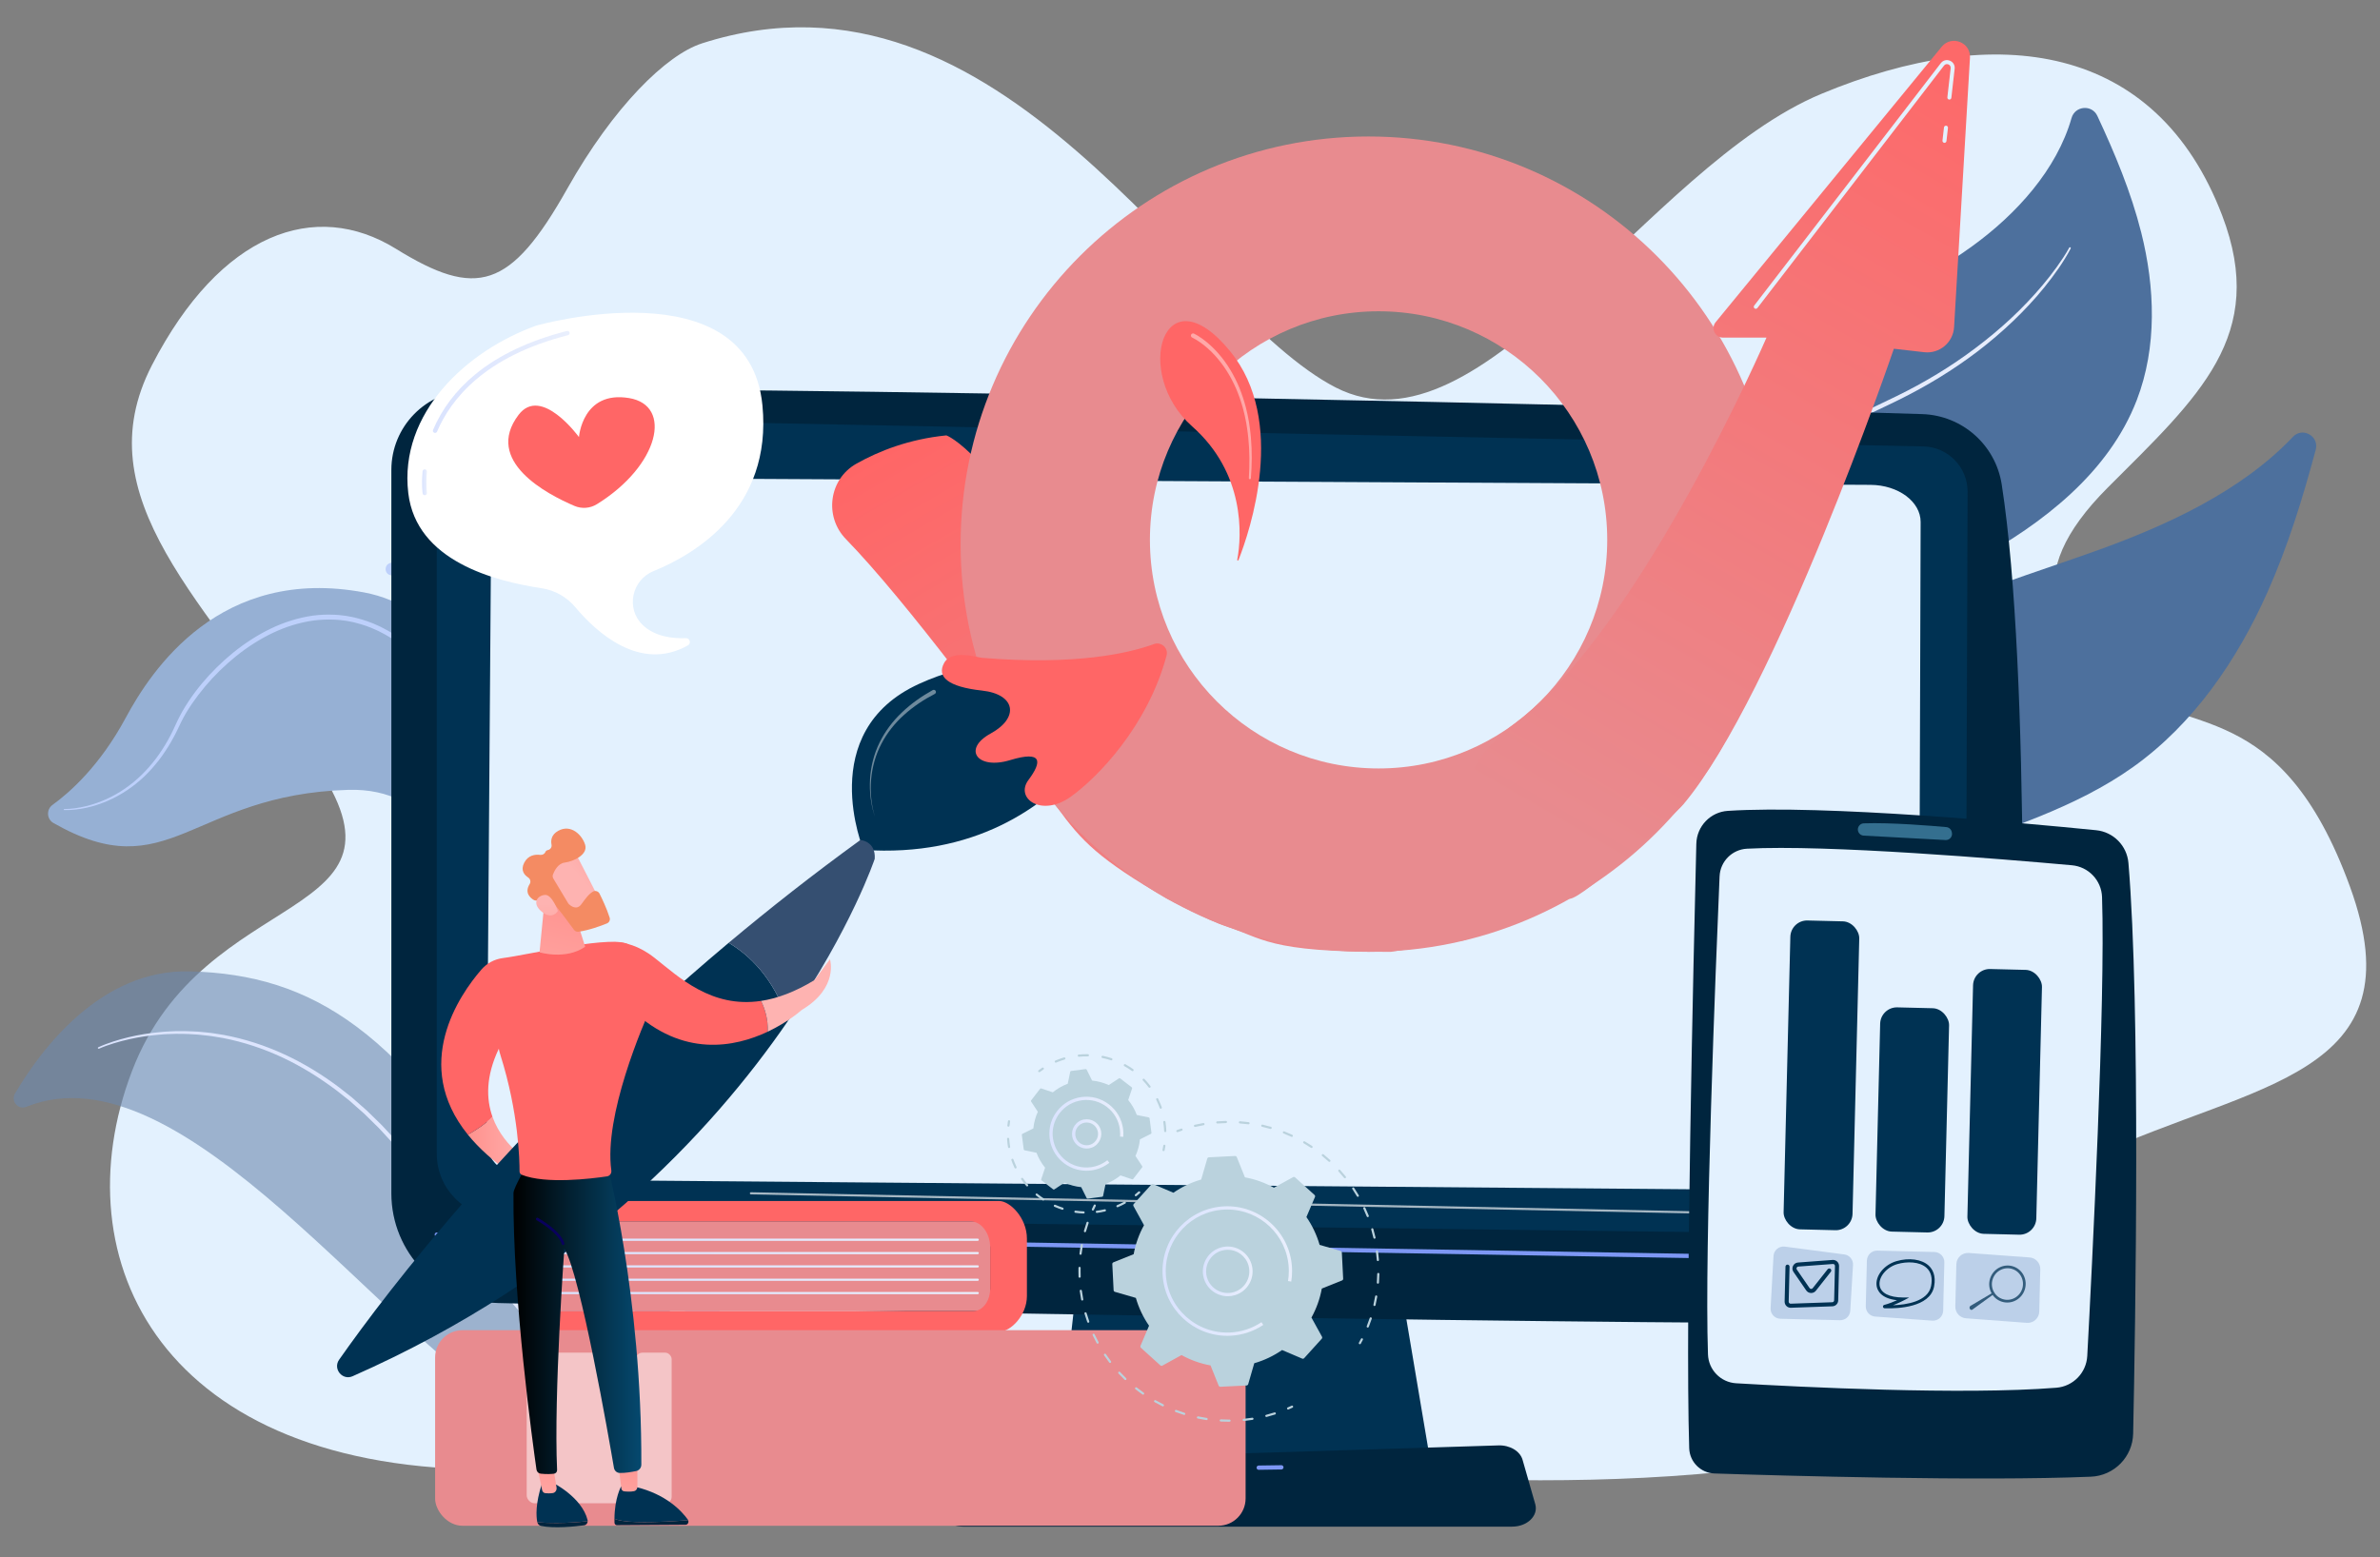
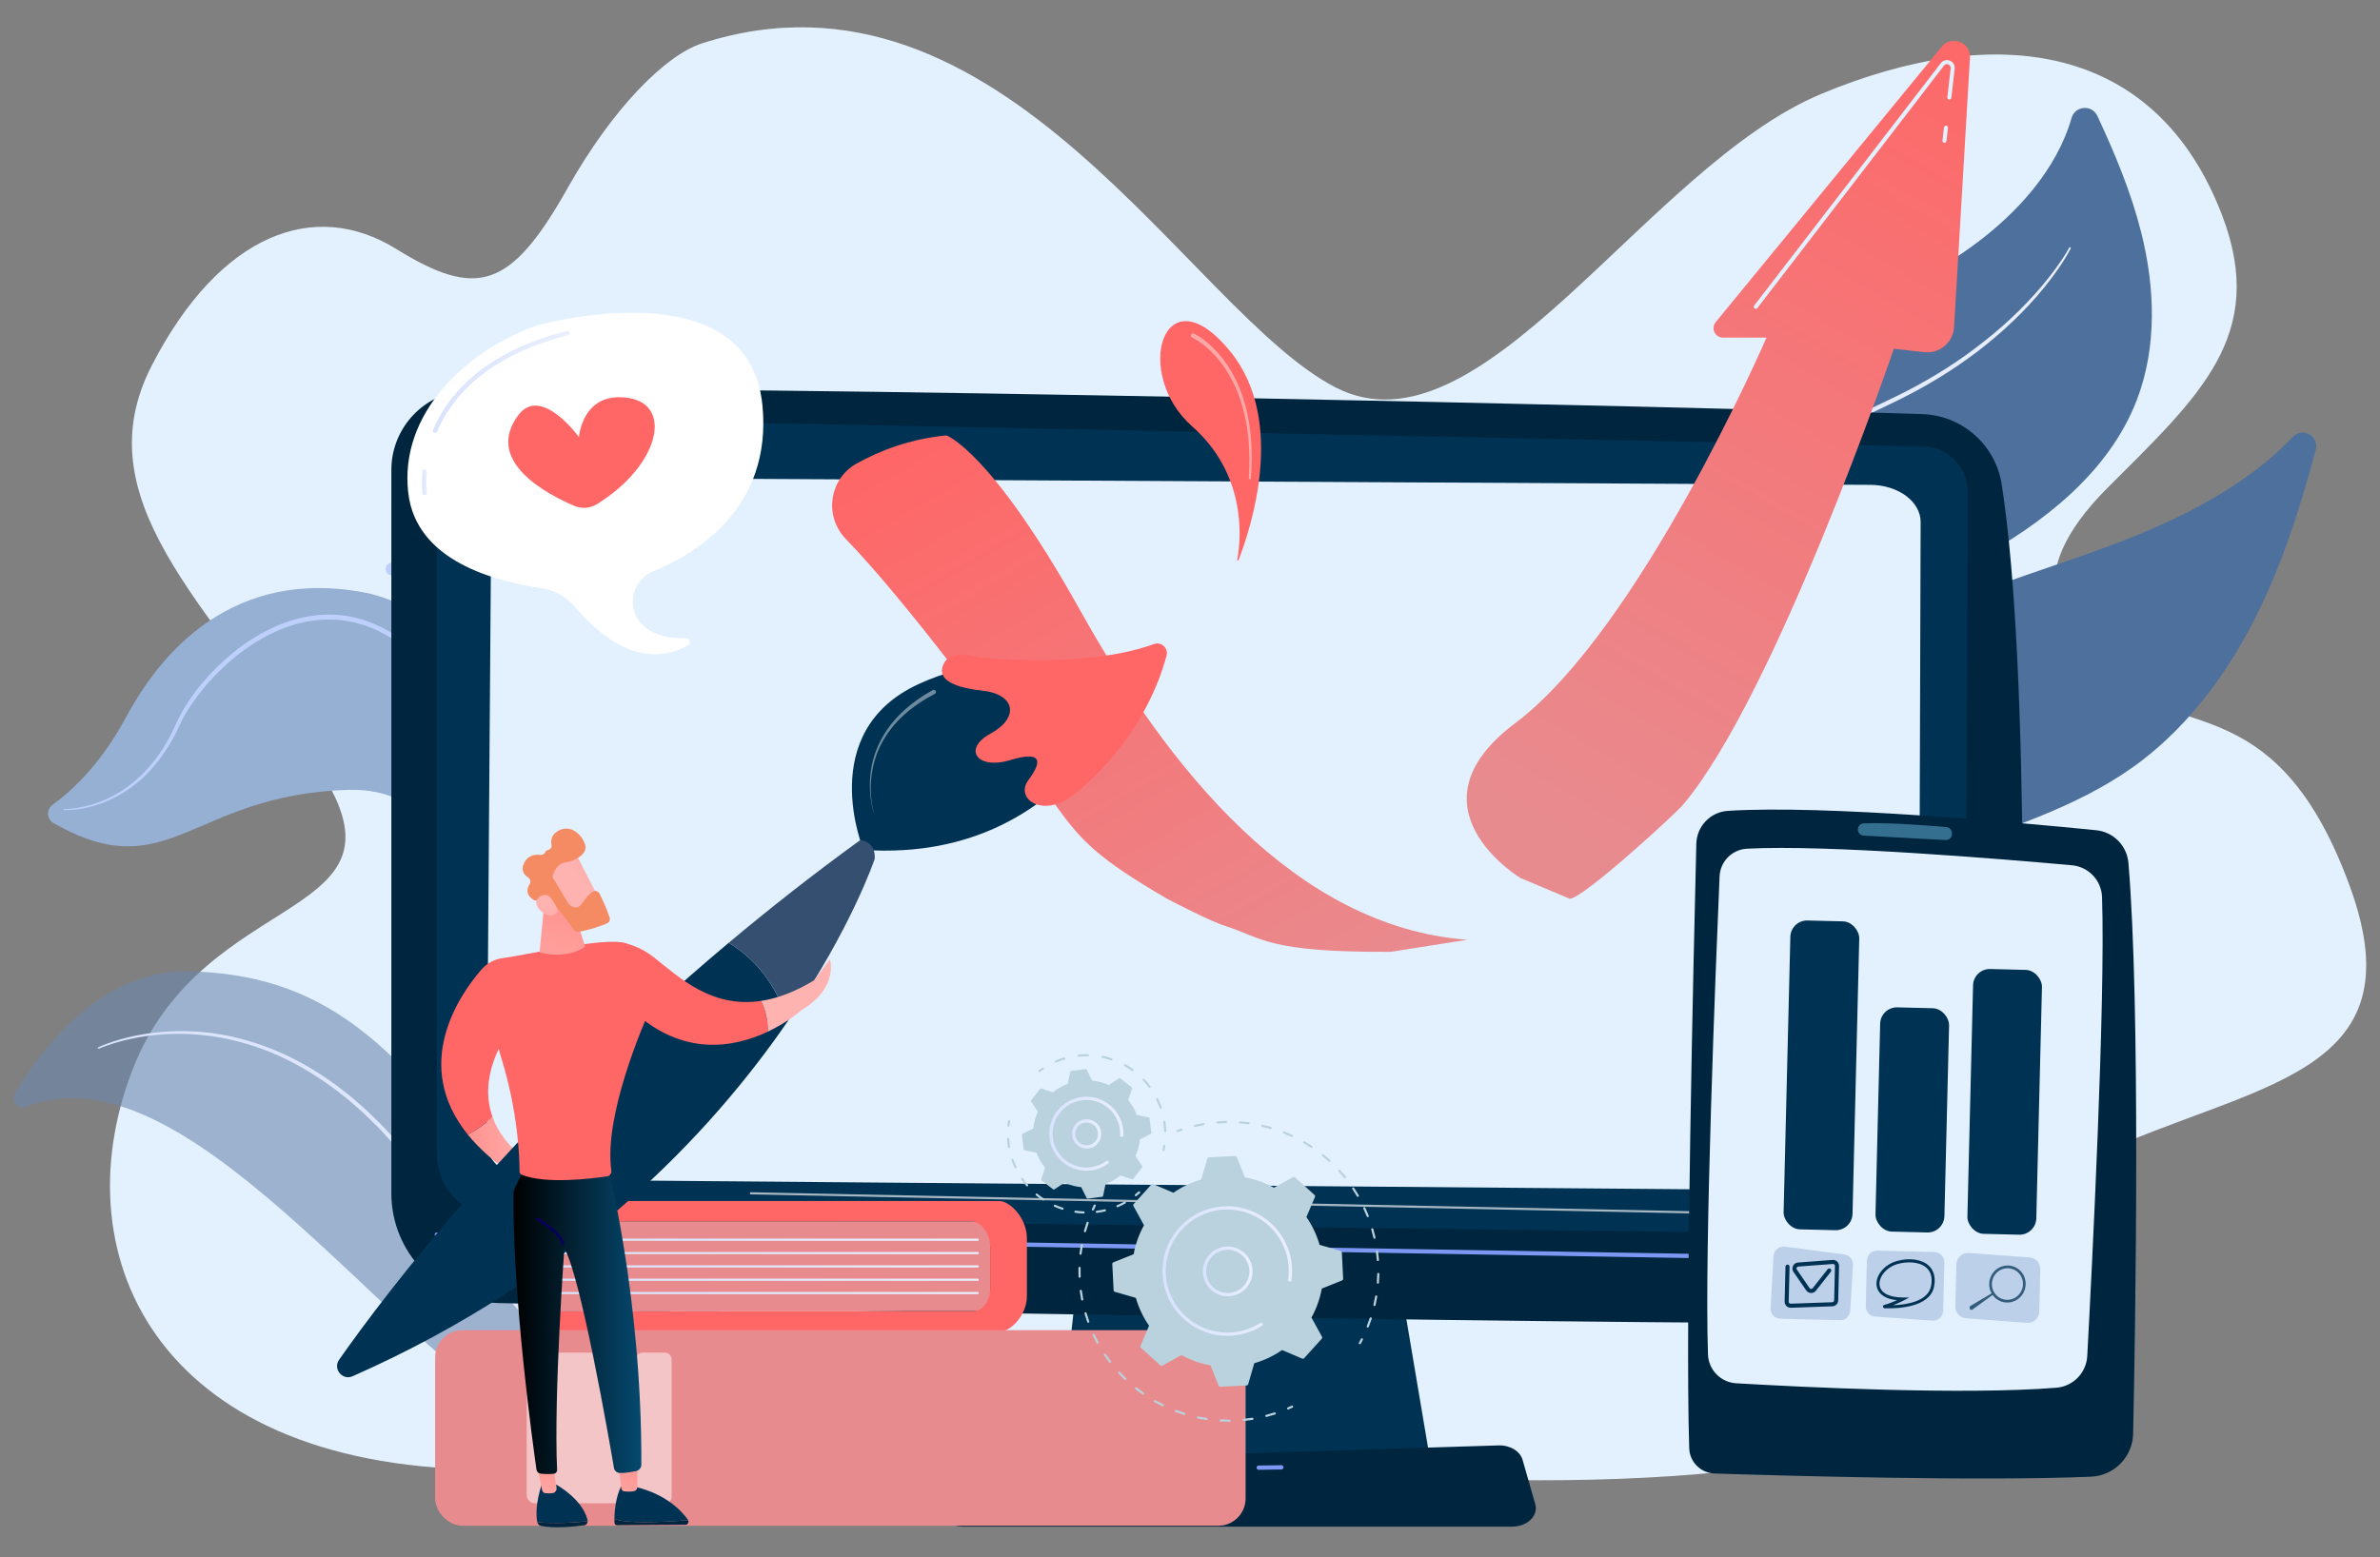
<svg xmlns="http://www.w3.org/2000/svg" xmlns:xlink="http://www.w3.org/1999/xlink" id="Illustration" viewBox="0 0 1864 1220">
  <rect x="0" y="0" width="1864" height="1220" fill="#808080" stroke="none" />
  <defs>
    <style>.cls-1{fill:url(#linear-gradient);}.cls-2{fill:#003253;}.cls-3{fill:#00253e;}.cls-4{fill:#e88b8f;}.cls-5{fill:#e3f1fe;}.cls-6{fill:#f48b63;}.cls-7,.cls-8,.cls-9,.cls-10{fill:#fff;}.cls-11{fill:#f66;}.cls-12{fill:#7d97f4;}.cls-13,.cls-14{fill:#96b0d4;}.cls-15{fill:#bad2dd;}.cls-16{fill:#bdd0fb;}.cls-17{fill:#354f71;}.cls-18{fill:#346f8f;}.cls-19{fill:#4d709d;}.cls-14,.cls-20{isolation:isolate;}.cls-14,.cls-8{opacity:.5;}.cls-20{fill:#6d89ad;opacity:.6;}.cls-21{fill:url(#linear-gradient-8);}.cls-22{fill:url(#linear-gradient-9);}.cls-23{fill:url(#linear-gradient-3);}.cls-24{fill:url(#linear-gradient-4);}.cls-25{fill:url(#linear-gradient-2);}.cls-26{fill:url(#linear-gradient-6);}.cls-27{fill:url(#linear-gradient-7);}.cls-28{fill:url(#linear-gradient-5);}.cls-29{opacity:.73;}.cls-30{fill:url(#linear-gradient-14);}.cls-31{fill:url(#linear-gradient-18);}.cls-32{fill:url(#linear-gradient-22);}.cls-33{fill:url(#linear-gradient-20);}.cls-34{fill:url(#linear-gradient-21);}.cls-35{fill:url(#linear-gradient-23);}.cls-36{fill:url(#linear-gradient-15);}.cls-37{fill:url(#linear-gradient-19);}.cls-38{fill:url(#linear-gradient-16);}.cls-39{fill:url(#linear-gradient-17);}.cls-40{fill:url(#linear-gradient-13);}.cls-41{fill:url(#linear-gradient-12);}.cls-42{fill:url(#linear-gradient-10);}.cls-43{fill:url(#linear-gradient-11);}.cls-44{fill:url(#linear-gradient-24);}.cls-45{fill:url(#linear-gradient-25);}.cls-9{opacity:.43;}.cls-10{opacity:.65;}</style>
    <linearGradient id="linear-gradient" x1="76.63" y1="991.22" x2="738.05" y2="991.22" gradientUnits="userSpaceOnUse">
      <stop offset="0" stop-color="#dae3fe" />
      <stop offset="1" stop-color="#e9effd" />
    </linearGradient>
    <linearGradient id="linear-gradient-2" x1="1156.87" y1="1174.25" x2="1152.66" y2="1185.23" gradientUnits="userSpaceOnUse">
      <stop offset="0" stop-color="#a737d5" />
      <stop offset="1" stop-color="#ef497a" />
    </linearGradient>
    <linearGradient id="linear-gradient-3" x1="1212.82" y1="-129.99" x2="1514.37" y2="-129.99" gradientTransform="translate(63.29 208.61) rotate(13.16)" xlink:href="#linear-gradient" />
    <linearGradient id="linear-gradient-4" x1="339.01" y1="299.21" x2="446.13" y2="299.21" xlink:href="#linear-gradient" />
    <linearGradient id="linear-gradient-5" x1="330.56" y1="377.84" x2="334.4" y2="377.84" xlink:href="#linear-gradient" />
    <linearGradient id="linear-gradient-6" x1="435.23" y1="971.24" x2="766.6" y2="971.24" xlink:href="#linear-gradient" />
    <linearGradient id="linear-gradient-7" x1="435.23" y1="981.69" x2="766.6" y2="981.69" xlink:href="#linear-gradient" />
    <linearGradient id="linear-gradient-8" x1="435.23" y1="992.13" x2="766.6" y2="992.13" xlink:href="#linear-gradient" />
    <linearGradient id="linear-gradient-9" x1="435.23" y1="1002.58" x2="766.6" y2="1002.58" xlink:href="#linear-gradient" />
    <linearGradient id="linear-gradient-10" x1="435.23" y1="1013.02" x2="766.6" y2="1013.02" xlink:href="#linear-gradient" />
    <linearGradient id="linear-gradient-11" x1="942.07" y1="996.04" x2="981.04" y2="996.04" xlink:href="#linear-gradient" />
    <linearGradient id="linear-gradient-12" x1="910.46" y1="995.77" x2="1011.95" y2="995.77" xlink:href="#linear-gradient" />
    <linearGradient id="linear-gradient-13" x1="839.58" y1="888.32" x2="862.53" y2="888.32" xlink:href="#linear-gradient" />
    <linearGradient id="linear-gradient-14" x1="821.86" y1="888.19" x2="879.85" y2="888.19" xlink:href="#linear-gradient" />
    <linearGradient id="linear-gradient-15" x1="1034.08" y1="802.66" x2="752.98" y2="315.78" gradientUnits="userSpaceOnUse">
      <stop offset="0" stop-color="#e88b8f" />
      <stop offset="1" stop-color="#f66" />
    </linearGradient>
    <linearGradient id="linear-gradient-16" x1="1214.13" y1="647.91" x2="1583.86" y2="7.52" gradientUnits="userSpaceOnUse">
      <stop offset="0" stop-color="#e88b8f" />
      <stop offset="1" stop-color="#f66" />
    </linearGradient>
    <linearGradient id="linear-gradient-17" x1="1134.2" y1="902.42" x2="1187.67" y2="902.42" gradientTransform="translate(-767.77)" gradientUnits="userSpaceOnUse">
      <stop offset="0" stop-color="#ff928e" />
      <stop offset="1" stop-color="#feb3b1" />
    </linearGradient>
    <linearGradient id="linear-gradient-18" x1="1199.11" y1="1131.83" x2="1191.45" y2="1198.66" xlink:href="#linear-gradient-17" />
    <linearGradient id="linear-gradient-19" x1="1261.49" y1="1138.98" x2="1253.83" y2="1205.81" xlink:href="#linear-gradient-17" />
    <linearGradient id="linear-gradient-20" x1="402.15" y1="1032.3" x2="502.3" y2="1032.3" gradientUnits="userSpaceOnUse">
      <stop offset="0" stop-color="#000" />
      <stop offset="1" stop-color="#05496f" />
    </linearGradient>
    <linearGradient id="linear-gradient-21" x1="1216.03" y1="699.45" x2="1186.79" y2="825.8" xlink:href="#linear-gradient-17" />
    <linearGradient id="linear-gradient-22" x1="504.02" y1="645.84" x2="454.69" y2="688.36" gradientTransform="matrix(1,0,0,1,0,0)" xlink:href="#linear-gradient-17" />
    <linearGradient id="linear-gradient-23" x1="-1511.07" y1="1377.65" x2="-1469.46" y2="1334.96" gradientTransform="translate(463.53 -1276.89) rotate(-46.73)" xlink:href="#linear-gradient-17" />
    <linearGradient id="linear-gradient-24" x1="1193.68" y1="973.57" x2="1173.14" y2="1010.12" gradientTransform="translate(-767.77)" gradientUnits="userSpaceOnUse">
      <stop offset="0" stop-color="#09005d" />
      <stop offset="1" stop-color="#1a0f91" />
    </linearGradient>
    <linearGradient id="linear-gradient-25" x1="864.4" y1="666.75" x2="718.96" y2="735.64" gradientTransform="matrix(1,0,0,1,0,0)" xlink:href="#linear-gradient-17" />
  </defs>
  <path class="cls-5" d="m549.67,34.02c-27.67,8.89-69.05,49.28-105.34,113.71-44.63,79.25-71.15,86.2-134.3,47.15-63.14-39.05-137.32-12.81-191,91.15-53.68,103.97,40.36,184.8,127.52,311.46,87.16,126.66-86.87,93.9-143.25,241.83-56.38,147.93,23.13,313.89,284.74,311.91,261.97-1.98,657.98,1.81,657.98,1.81,0,0,367.25,34.97,500.99-55.39,133.74-90.36-30.76-134.3,93.62-192.08,124.38-57.77,254.21-61.68,199.82-211.01-54.39-149.34-131.36-118.41-181.03-158.34-49.67-39.93-79.55-83.28-8.53-154.34,71.03-71.07,125.4-118.95,89.49-213.1-51.52-135.08-176.53-152.51-313.88-95.26-137.35,57.26-265.79,288.66-380.31,230.08-114.52-58.57-260.91-345.26-496.54-269.59Z" />
  <path class="cls-16" d="m774.01,1168.54c3.54-3.3,2.01-9.31-2.67-10.4-52.62-12.33-270.29-75.47-223.31-267.98,53.34-218.6,81.99-278.15-6.59-373.81-80.65-87.09-165.2-94.18-235.84-75.24-4.93,1.32-4.7,8.55.31,9.5,43.13,8.18,140.4,34.89,163.13,111.8,29.42,99.59-18.98,323.34,56.68,447.99,74.74,123.15,156.85,136.07,242.75,159.51,1.96.53,4.05.02,5.54-1.38h0Z" />
  <path class="cls-13" d="m41.82,644.74c-5.25-3-5.64-10.59-.72-14.14,13.52-9.76,37.14-30.64,57.32-68.18,20.24-37.65,74.05-119.37,186.76-98.29,112.72,21.08,150.17,219.42,172.96,414.72,22.79,195.3,243.14,266.02,243.14,266.02l59.13,22.88s-209.93-34-290.25-180.22c-80.32-146.23-68.75-372.53-197.39-368.73-123.48,3.64-140.34,77.68-230.94,25.95Z" />
  <path class="cls-20" d="m20.56,867.12c-6.37,2.58-12.31-4.49-8.78-10.48,20.21-34.31,67.04-97.52,137.02-95.65,95.9,2.56,166.45,46.15,258.36,201.71,89.33,151.2,293.63,203.7,348.85,205.06,2.56.06,4.7,1.97,5.1,4.56h0c.51,3.37-2.13,6.38-5.47,6.22-38.79-1.92-242.59-14.43-345.47-69-108.02-57.3-266.66-292.18-389.6-242.41Z" />
  <path class="cls-1" d="m77,820.45c3.83-1.77,7.73-3.19,11.7-4.49,3.96-1.32,7.99-2.39,12.03-3.39,8.11-1.93,16.36-3.24,24.67-3.99l3.11-.29c1.04-.1,2.08-.12,3.12-.18,2.08-.09,4.17-.23,6.25-.28,4.17,0,8.35-.1,12.51.18l3.13.14,1.56.07,1.56.15,6.23.61c2.08.16,4.14.56,6.2.85,2.06.33,4.13.59,6.18.98,16.42,3.07,32.42,8.27,47.57,15.28,15.16,7.01,29.47,15.78,42.79,25.82l9.84,7.73,9.4,8.26,2.35,2.06,2.24,2.18,4.47,4.37,4.47,4.37c.76.71,1.46,1.48,2.17,2.25l2.12,2.3,8.47,9.19,8.01,9.59,4,4.8,3.77,4.97,7.54,9.96c.64.82,1.22,1.68,1.81,2.54l1.77,2.57,3.54,5.14c2.34,3.43,4.76,6.85,7.03,10.3l6.9,10.33c1.15,1.72,2.29,3.45,3.46,5.16l3.56,5.08,7.12,10.17,7.35,10,3.68,5c1.22,1.67,2.52,3.28,3.78,4.92l7.62,9.8c2.58,3.23,5.24,6.4,7.86,9.6l3.94,4.79,4.08,4.67,4.08,4.67c1.37,1.55,2.69,3.14,4.12,4.64l8.45,9.08c11.44,11.93,23.44,23.33,36.12,33.93l9.64,7.79,9.93,7.42c3.35,2.41,6.78,4.71,10.17,7.07,1.68,1.2,3.44,2.29,5.18,3.39l5.23,3.31c14.05,8.69,28.75,16.32,43.92,22.88,15.17,6.56,30.8,12.06,46.68,16.72,15.88,4.66,32,8.53,48.21,11.96,16.21,3.43,32.53,6.36,48.89,9.1,16.35,2.75,32.74,5.32,49.13,7.89.21.03.35.23.32.44-.03.21-.23.35-.44.32-16.41-2.4-32.83-4.81-49.22-7.39-16.39-2.58-32.76-5.35-49.04-8.62-32.54-6.48-64.84-15.11-95.5-28.16-30.65-12.99-59.42-30.5-84.99-51.84-12.81-10.64-24.92-22.1-36.46-34.08l-8.52-9.12c-1.44-1.5-2.77-3.1-4.15-4.65l-4.11-4.69-4.11-4.69-3.97-4.81c-2.64-3.21-5.32-6.39-7.93-9.63l-7.68-9.83c-1.27-1.65-2.59-3.26-3.81-4.93l-3.71-5.01-7.41-10.03-7.18-10.19-3.59-5.1c-1.18-1.71-2.32-3.44-3.49-5.16l-6.95-10.35c-2.31-3.46-4.66-6.83-6.99-10.26l-3.5-5.11-1.75-2.56c-.58-.85-1.16-1.71-1.79-2.53l-7.46-9.9-3.73-4.94-3.96-4.76-7.92-9.52-8.38-9.12-2.09-2.28c-.69-.76-1.39-1.53-2.14-2.23l-4.42-4.34-4.42-4.34-2.21-2.16-2.32-2.05-9.28-8.18-9.71-7.66c-13.16-9.91-27.19-18.71-42.1-25.72-14.89-7.03-30.64-12.27-46.81-15.42-2.02-.4-4.06-.67-6.09-1.01-2.04-.3-4.06-.71-6.11-.88l-6.14-.66-1.54-.16-1.54-.09-3.09-.18c-4.11-.33-8.24-.28-12.36-.33-2.06.03-4.12.14-6.18.2-1.03.05-2.06.05-3.09.14l-3.08.25c-8.22.64-16.41,1.83-24.46,3.65-4.02.94-8.03,1.93-11.96,3.17-3.93,1.21-7.86,2.57-11.59,4.23h-.03c-.32.16-.7,0-.85-.31-.14-.32,0-.69.32-.84Z" />
  <path class="cls-19" d="m1676.94,181.97c-7.95-31.56-20.53-61.64-34.31-91.18-4.24-9.08-17.46-7.97-20.21,1.66-11.51,40.34-43.03,75.25-77.86,100.47-44.36,32.11-95.74,53.89-138.56,88.03-88.12,70.27-129.37,184.18-149.16,295.14-19.79,110.96-22.42,225.19-53.24,333.6-14.7,51.69,4.51-111.94-31.93-72.45-35.79,38.78-87.6,65.24-140.13,61.52-1.52-.11-43.7,215.71-43.6,217.23h0c.06.9,40.38-211.08,41.19-210.68,59.59,28.9,136.32-1.46,178.81-52.47,42.8-51.38,17.76,94.82,26.43,28.51,8.67-66.31,11.68-134.23,34.09-197.24,22.38-62.92,64.11-118.81,118.08-158.15,49.12-35.81,106.88-57.49,160.22-86.66,53.34-29.17,104.85-69.07,126.73-125.79,16.03-41.58,14.34-88.32,3.46-131.53Z" />
  <path class="cls-25" d="m1150.69,1184.48l-1.06-7.38h.49c3.51-.04,7.07-.25,10.57-.62l1.55-.17-1.26.93c-3.54,2.63-6.73,4.87-9.73,6.87l-.56.37Zm-.08-6.54l.73,5.09c2.47-1.65,5.06-3.48,7.89-5.55-2.86.26-5.75.42-8.62.46Z" />
  <path class="cls-19" d="m1795.82,342.23c-40.12,42.26-97.62,68.98-153.6,89.08-73.21,26.29-151.34,47.21-209.84,98.48-61.1,53.56-92.47,133.57-109.85,212.94-17.38,79.37-22.99,161.16-43.88,239.68-19.86,74.68-46-9.45-107.73,36.3,52.53-5.61,96.76-48.31,119.37-96.89,24.12-51.81,18.93,48.1,27.22-8.45,8.29-56.55,21.32-115.06,57.7-159.13,71.39-86.49,204.32-88.25,295.57-153.45,47.21-33.73,81.2-83.37,104.86-136.34,16.12-36.1,27.8-73.91,38.03-112.15,2.83-10.59-10.31-18.04-17.86-10.08Z" />
  <path class="cls-23" d="m1621.78,194.61c-1.39,2.75-2.92,5.35-4.51,7.95-1.58,2.6-3.26,5.13-4.98,7.63-3.45,5-7.1,9.86-10.91,14.58-3.8,4.73-7.78,9.33-11.93,13.77-4.11,4.47-8.41,8.77-12.79,12.98-8.79,8.38-18.03,16.29-27.68,23.67-9.67,7.36-19.72,14.21-30.07,20.56-10.36,6.35-21.01,12.2-31.9,17.58-5.44,2.73-10.92,5.25-16.38,7.86l-16.37,7.8c-21.76,10.49-43.33,21.4-63.8,34.15-20.44,12.75-39.68,27.42-57,44.16-8.65,8.38-16.83,17.23-24.61,26.43-7.69,9.28-14.96,18.9-21.84,28.81-6.76,9.98-13.33,20.11-19.32,30.59-6.13,10.4-11.8,21.06-17.32,31.8-10.95,21.53-20.67,43.69-29.68,66.12-.13.33-.51.49-.84.36-.33-.13-.49-.5-.36-.83,8.78-22.55,18.29-44.85,29.04-66.57,10.74-21.72,22.7-42.86,36.32-62.95,6.86-10.01,14.12-19.74,21.82-29.14,7.78-9.32,15.99-18.3,24.66-26.81,17.41-16.97,36.85-31.8,57.42-44.7,20.6-12.89,42.26-23.89,64.04-34.44,10.88-5.29,21.89-10.39,32.71-15.68,10.82-5.3,21.41-11.05,31.71-17.31,10.29-6.25,20.29-13,29.9-20.26,9.63-7.23,18.9-14.94,27.72-23.14,4.39-4.12,8.7-8.33,12.84-12.71,4.15-4.37,8.2-8.83,12.07-13.45,3.87-4.61,7.6-9.35,11.11-14.24,1.76-2.45,3.46-4.93,5.11-7.45,1.64-2.52,3.24-5.09,4.65-7.71v-.02c.18-.31.57-.43.88-.26.31.17.43.55.27.86Z" />
  <path class="cls-16" d="m50.4,633.82c5.64.01,11.32-.91,16.83-2.21,5.51-1.37,10.91-3.18,16.06-5.54,10.33-4.68,19.74-11.26,27.81-19.18,4.04-3.96,7.74-8.25,11.17-12.75,1.65-2.3,3.34-4.57,4.83-6.97,1.59-2.34,2.96-4.82,4.4-7.26.72-1.22,1.33-2.5,2-3.75.64-1.26,1.35-2.49,1.92-3.79l3.61-7.77c2.48-5.26,5.43-10.25,8.61-15.07,6.39-9.64,13.85-18.53,22.06-26.64,8.23-8.09,17.19-15.49,26.93-21.75,9.73-6.25,20.19-11.5,31.32-14.95,5.55-1.74,11.24-3.06,17.02-3.88,5.78-.78,11.65-.99,17.48-.68l2.19.14c.73.04,1.46.09,2.18.2l4.35.54,4.31.8c.72.12,1.43.28,2.14.47l2.13.53c5.64,1.47,11.2,3.37,16.45,5.88.66.31,1.34.58,1.98.91l1.94,1.01c1.28.69,2.6,1.31,3.85,2.06l3.74,2.24.94.56.9.61,1.81,1.22,1.8,1.22.9.61.87.66,3.47,2.62c1.18.85,2.25,1.83,3.37,2.75,1.1.94,2.23,1.85,3.31,2.81,8.62,7.74,16.32,16.41,23.27,25.61,6.97,9.19,13.1,18.96,18.76,28.96,5.67,10,10.69,20.34,15.37,30.82,4.71,10.46,8.92,21.14,12.85,31.9,7.74,21.58,14.37,43.52,19.99,65.71.07.28-.1.56-.37.63-.27.07-.55-.09-.63-.36-6.22-22-13.1-43.81-21.24-65.14-.98-2.68-2.07-5.32-3.11-7.97-1.07-2.64-2.07-5.32-3.2-7.94l-3.35-7.87c-1.1-2.63-2.34-5.2-3.51-7.8-4.76-10.35-9.85-20.56-15.58-30.4-5.68-9.86-11.92-19.38-18.77-28.42-6.87-9.02-14.45-17.5-22.88-25.02-1.05-.94-2.16-1.82-3.23-2.73-1.09-.89-2.14-1.84-3.29-2.66l-3.38-2.54-.84-.63-.88-.59-1.75-1.18-1.75-1.18-.88-.59-.91-.54-3.63-2.15c-1.21-.72-2.48-1.31-3.72-1.97l-1.87-.97c-.63-.31-1.28-.58-1.91-.87-5.07-2.41-10.41-4.2-15.82-5.6l-2.04-.5c-.68-.18-1.36-.33-2.05-.44l-4.13-.75-4.17-.5c-.69-.1-1.39-.15-2.09-.18l-2.09-.13c-5.59-.29-11.19-.03-16.75.67-5.55.76-11.04,2.01-16.41,3.66-10.76,3.29-20.95,8.34-30.48,14.4-9.53,6.07-18.34,13.28-26.45,21.17-8.09,7.92-15.42,16.64-21.82,25.96-3.17,4.68-6.12,9.52-8.58,14.58l-3.72,7.74c-.6,1.31-1.34,2.56-2.01,3.84-.7,1.26-1.34,2.56-2.09,3.79-1.49,2.47-2.93,4.98-4.58,7.35-1.55,2.44-3.31,4.73-5.03,7.06-3.56,4.55-7.41,8.89-11.59,12.88-8.41,7.94-18.17,14.45-28.78,19-10.61,4.49-22.03,7.27-33.61,7.06-.23,0-.42-.2-.41-.43,0-.23.19-.41.42-.41h.04Z" />
  <polygon class="cls-2" points="852.58 922.47 827.25 1149.56 1121.03 1149.56 1082.76 922.47 852.58 922.47" />
  <path class="cls-3" d="m306.51,368.16v566.74c0,46.62,37.15,84.75,83.76,85.95,207,5.34,931,18.28,1128.05,15.38,33.87-.5,61.3-27.6,62.28-61.46,3.8-131.66,9.97-448.27-12.87-595.25-4.81-30.95-30.94-54.1-62.25-55.1-173.44-5.55-940.92-23.17-1137.88-18.74-33.97.76-61.09,28.51-61.09,62.49Z" />
  <path class="cls-2" d="m342.07,365.4v538.45c0,27.22,21.85,49.4,49.07,49.81l1098.83,13.58c26.98.4,49.1-21.31,49.2-48.29l1.84-533.63c.07-19.3-15.3-35.11-34.59-35.58l-1125-22.73c-21.58-.53-39.35,16.82-39.35,38.4Z" />
  <path class="cls-12" d="m1547.45,989.45h-.03l-1205.37-20.54c-.92-.02-1.66-.78-1.64-1.7.02-.91.76-1.64,1.67-1.64h.03l1205.37,20.54c.92.02,1.66.78,1.64,1.7-.02.91-.76,1.64-1.67,1.64Z" />
  <path class="cls-5" d="m384.76,403.2l-3.62,491.82c-.12,15.99,17.37,29.05,39.13,29.23l1042.4,8.6c22,.18,39.97-12.85,40.02-29.01l1.54-494.85c.05-16-17.51-29.02-39.29-29.14l-1040.32-5.57c-21.89-.12-39.75,12.84-39.87,28.92Z" />
  <path class="cls-3" d="m1184.3,1196.02h-429.95c-11.68,0-20.45-8.32-18.19-17.25l5.52-21.82c1.66-6.56,8.88-11.38,17.45-11.65l414.49-12.93c8.96-.28,16.89,4.48,18.84,11.29l9.95,34.75c2.58,9.03-6.23,17.6-18.1,17.6Z" />
  <path class="cls-12" d="m985.8,1151.49c-.91,0-1.66-.73-1.67-1.65-.01-.92.72-1.68,1.65-1.7l17.76-.26c.9-.04,1.68.73,1.7,1.65.01.92-.72,1.68-1.65,1.7l-17.76.26h-.03Z" />
  <path class="cls-12" d="m752.08,1184.27c-.09,0-.18,0-.27-.02-.91-.15-1.53-1-1.39-1.91l2.53-15.87c1.38-8.66,8.75-15.03,17.52-15.16l188.39-2.76c.87-.02,1.68.73,1.7,1.65.01.92-.72,1.68-1.65,1.7l-188.39,2.76c-7.14.1-13.14,5.3-14.26,12.34l-2.53,15.87c-.13.82-.84,1.41-1.65,1.41Z" />
  <path class="cls-7" d="m420.13,255.05c-54.7,19.59-107.75,68.63-100.37,131.23,6.28,53.23,67.37,68.95,104.43,74.56,10.34,1.56,19.73,6.86,26.43,14.88,16.05,19.19,50.43,51.17,88.16,29.88,2.75-1.55,1.52-5.77-1.63-5.65-10.03.4-24.27-1.05-33.95-10.47-13.2-12.84-8.42-35.11,8.64-42.05,32.27-13.13,93.17-48.88,85.29-129.89-10.66-109.56-176.99-62.49-176.99-62.49Z" />
  <path class="cls-11" d="m453.44,342.43s2.69-36.63,39.21-30.58c34.59,5.74,23.52,53.06-25.22,83.18-5.28,3.27-11.83,3.74-17.54,1.31-21.4-9.1-71.23-35.15-43.75-71.34,17.75-23.37,47.3,17.42,47.3,17.42Z" />
  <path class="cls-24" d="m340.72,339.17c-.22,0-.45-.04-.66-.14-.86-.37-1.27-1.37-.9-2.23,7.01-16.5,18.02-31.04,32.71-43.22,18.43-15.27,42.7-26.8,72.15-34.27.91-.23,1.84.32,2.07,1.23.23.91-.32,1.84-1.23,2.07-65.28,16.56-91.81,50.21-102.56,75.52-.28.65-.9,1.04-1.57,1.04Z" />
  <path class="cls-28" d="m332.69,387.98c-.83,0-1.56-.61-1.68-1.46-.04-.28-.98-6.91-.03-17.28.09-.94.91-1.63,1.85-1.54.94.09,1.62.91,1.54,1.85-.9,9.93,0,16.42.01,16.48.13.93-.51,1.79-1.44,1.93-.08.01-.16.02-.25.02Z" />
  <path class="cls-4" d="m423.91,1027.18h351.59s0-70.37,0-70.37h-351.59c7.53,0,7.53,70.37,0,70.37Z" />
  <path class="cls-11" d="m775.5,1009.57v-32.2c0-11.35-6.95-20.56-15.52-20.56h-334.59c-6.74,0-12.2-5.46-12.2-12.2h0c0-2.05,1.66-3.71,3.71-3.71h365.68c8.39,0,21.7,13.19,21.7,29.45v44.98c0,15.34-12.93,27.77-20.83,27.77h-364.63c-3.11,0-5.63-2.52-5.63-5.63h0c0-5.68,4.6-10.28,10.28-10.28h338.74c7.34,0,13.29-7.88,13.29-17.61Z" />
  <path class="cls-26" d="m765.75,972.09h-329.67c-.47,0-.85-.38-.85-.85s.38-.85.85-.85h329.67c.47,0,.85.38.85.85s-.38.85-.85.85Z" />
  <path class="cls-27" d="m765.75,982.54h-329.67c-.47,0-.85-.38-.85-.85s.38-.85.85-.85h329.67c.47,0,.85.38.85.85s-.38.85-.85.85Z" />
  <path class="cls-21" d="m765.75,992.98h-329.67c-.47,0-.85-.38-.85-.85s.38-.85.85-.85h329.67c.47,0,.85.38.85.85s-.38.85-.85.85Z" />
  <path class="cls-22" d="m765.75,1003.43h-329.67c-.47,0-.85-.38-.85-.85s.38-.85.85-.85h329.67c.47,0,.85.38.85.85s-.38.85-.85.85Z" />
  <path class="cls-42" d="m765.75,1013.87h-329.67c-.47,0-.85-.38-.85-.85s.38-.85.85-.85h329.67c.47,0,.85.38.85.85s-.38.85-.85.85Z" />
  <rect class="cls-4" x="340.78" y="1042.11" width="634.77" height="153.22" rx="21.39" ry="21.39" />
  <rect class="cls-8" x="412.51" y="1059.72" width="74.57" height="118" rx="6.16" ry="6.16" />
  <rect class="cls-8" x="498.05" y="1059.72" width="27.98" height="118" rx="5.01" ry="5.01" />
  <path class="cls-10" d="m1391.53,951.99h-.02l-803.4-16.26c-.47,0-.84-.4-.83-.87,0-.47.41-.84.87-.83l803.4,16.26c.47,0,.84.4.83.87,0,.46-.39.83-.85.83Z" />
  <path class="cls-10" d="m966.98,971.86c-5.95,0-10.78-4.84-10.78-10.78s4.84-10.78,10.78-10.78,10.78,4.84,10.78,10.78-4.84,10.78-10.78,10.78Zm0-19.86c-5.01,0-9.08,4.07-9.08,9.08s4.07,9.08,9.08,9.08,9.08-4.07,9.08-9.08-4.07-9.08-9.08-9.08Z" />
  <path class="cls-3" d="m1328.55,660.95c-2.07,83.5-8.78,371.51-5.58,473.57.34,10.81,9.01,19.49,19.82,19.85,53.48,1.75,207.32,6.19,294.79,2.52,18.22-.76,32.71-15.52,33.09-33.75,1.82-87.64,5.83-334.14-3.7-447.06-1.14-13.53-11.76-24.3-25.27-25.66-58.24-5.83-212.92-20.07-288.49-15.16-13.63.88-24.31,12.05-24.65,25.7Z" />
  <path class="cls-5" d="m1346.76,686.57c-2.88,67.39-11.96,291.6-9.08,374.51.42,12.12,9.97,21.92,22.08,22.62,49.84,2.92,177.67,9.35,250.77,3.49,13.16-1.05,23.49-11.7,24.2-24.89,3.7-68.76,14.34-277.52,11.58-359.5-.44-13.08-10.57-23.76-23.6-24.93-53.92-4.84-192.39-16.36-254.51-12.97-11.66.64-20.94,9.99-21.43,21.66Z" />
  <path class="cls-18" d="m1455.06,649.84h0c0,2.56,2,4.67,4.56,4.81,12.63.66,48.21,2.53,64.11,3.46,3.14.18,5.6-2.64,5-5.72l-.1-.53c-.41-2.1-2.15-3.69-4.29-3.88-10.75-.98-43.18-3.72-64.67-2.95-2.58.09-4.61,2.23-4.61,4.81Z" />
  <path class="cls-15" d="m1008.84,1104.28c-.33,0-.64-.19-.78-.51-.19-.43.01-.93.44-1.12,1.03-.45,2.06-.91,3.08-1.38.42-.2.93-.01,1.13.41.2.43.01.93-.41,1.13-1.03.48-2.07.95-3.12,1.4-.11.05-.22.07-.34.07Z" />
  <path class="cls-15" d="m962.34,1113.84c-2.09,0-4.2-.06-6.28-.17-.47-.02-.83-.43-.8-.89.02-.47.44-.83.89-.8,2.05.11,4.14.16,6.19.16h.62s0,0,0,0c.47,0,.85.38.85.85,0,.47-.38.85-.85.85h-.62Zm11.75-.59c-.43,0-.8-.33-.85-.77-.05-.47.29-.88.76-.93,2.25-.22,4.52-.52,6.76-.87.46-.08.9.24.97.71.07.46-.24.9-.71.97-2.26.36-4.57.66-6.85.88-.03,0-.06,0-.09,0Zm-29.08-.7s-.08,0-.13,0c-2.27-.34-4.56-.75-6.8-1.23-.46-.1-.75-.55-.66-1.01.1-.46.55-.75,1.01-.66,2.21.47,4.46.87,6.7,1.21.46.07.78.5.71.97-.06.42-.43.72-.84.72Zm46.8-2.44c-.38,0-.72-.25-.82-.64-.12-.45.16-.92.61-1.04,2.18-.56,4.39-1.2,6.54-1.89.45-.14.93.1,1.07.55.14.45-.1.93-.55,1.07-2.19.7-4.42,1.35-6.64,1.92-.07.02-.14.03-.21.03Zm-64.33-1.6c-.08,0-.17-.01-.25-.04-2.2-.69-4.4-1.45-6.54-2.27-.44-.17-.66-.66-.49-1.1.17-.44.66-.66,1.1-.49,2.11.8,4.28,1.55,6.44,2.23.45.14.7.62.56,1.07-.11.36-.45.6-.81.6Zm-16.71-6.7c-.13,0-.25-.03-.38-.09-2.06-1.02-4.12-2.11-6.11-3.24-.41-.23-.55-.75-.32-1.16.23-.41.75-.55,1.16-.32,1.96,1.12,3.99,2.19,6.02,3.19.42.21.59.72.39,1.14-.15.3-.45.47-.76.47Zm-15.48-9.18c-.17,0-.34-.05-.49-.15-1.88-1.32-3.75-2.71-5.54-4.14-.37-.29-.43-.83-.14-1.2.29-.37.83-.43,1.19-.14,1.77,1.4,3.6,2.77,5.46,4.08.38.27.48.8.21,1.18-.17.24-.43.36-.7.36Zm-13.89-11.44c-.21,0-.42-.08-.59-.24-1.65-1.58-3.28-3.24-4.84-4.93-.32-.34-.3-.88.05-1.2.34-.32.88-.3,1.2.05,1.54,1.66,3.15,3.3,4.77,4.86.34.33.35.86.02,1.2-.17.17-.39.26-.61.26Zm-11.98-13.42c-.26,0-.51-.12-.68-.33-1.39-1.82-2.75-3.71-4.03-5.61-.26-.39-.16-.92.23-1.18.39-.26.92-.16,1.18.23,1.26,1.87,2.6,3.73,3.97,5.53.28.37.21.91-.16,1.19-.15.12-.34.17-.52.17Zm-9.79-15.09c-.3,0-.59-.16-.75-.44-1.1-2.01-2.14-4.09-3.12-6.16-.2-.43-.02-.93.41-1.13.42-.2.93-.02,1.13.41.96,2.04,1.99,4.08,3.07,6.07.22.41.07.93-.34,1.15-.13.07-.27.1-.41.1Zm-7.34-16.41c-.35,0-.68-.22-.8-.56-.77-2.16-1.49-4.37-2.13-6.57-.13-.45.13-.92.58-1.05.45-.13.92.13,1.05.58.63,2.17,1.34,4.35,2.1,6.48.16.44-.07.93-.51,1.09-.09.03-.19.05-.29.05Zm-4.72-17.36c-.4,0-.76-.28-.83-.69-.43-2.25-.8-4.55-1.1-6.82-.06-.47.27-.89.73-.95.46-.06.89.27.95.73.29,2.24.66,4.5,1.08,6.72.09.46-.21.91-.68.99-.05,0-.11.01-.16.01Zm-2.02-17.88c-.46,0-.83-.36-.85-.82-.05-1.44-.08-2.91-.08-4.36,0-.85,0-1.71.03-2.55.01-.47.41-.84.87-.83.47,0,.84.4.83.87-.02.84-.03,1.68-.03,2.52,0,1.43.03,2.87.08,4.29.02.47-.35.86-.82.88-.01,0-.02,0-.03,0Zm.72-17.98s-.07,0-.1,0c-.47-.05-.8-.48-.75-.94.27-2.28.61-4.58,1.01-6.84.08-.46.52-.77.99-.69.46.08.77.52.69.99-.4,2.22-.73,4.49-.99,6.74-.05.43-.42.75-.84.75Zm3.48-17.66c-.08,0-.15,0-.23-.03-.45-.13-.72-.59-.59-1.05.62-2.21,1.31-4.43,2.05-6.6.15-.44.64-.68,1.08-.53.44.15.68.64.53,1.08-.73,2.14-1.42,4.33-2.02,6.5-.11.38-.45.62-.82.62Z" />
  <path class="cls-15" d="m855.94,948.4c-.12,0-.24-.02-.35-.08-.43-.2-.62-.7-.42-1.13.47-1.04.96-2.07,1.47-3.1.21-.42.72-.59,1.14-.39.42.21.6.72.39,1.14-.5,1.01-.98,2.03-1.44,3.05-.14.31-.45.5-.77.5Z" />
  <path class="cls-15" d="m922.14,886.96c-.35,0-.67-.21-.8-.56-.16-.44.06-.93.51-1.09,1.07-.39,2.15-.77,3.23-1.13.44-.15.93.09,1.08.54.15.45-.09.93-.54,1.08-1.07.36-2.13.73-3.19,1.12-.1.04-.2.05-.29.05Z" />
  <path class="cls-15" d="m1071.21,1040.09c-.1,0-.21-.02-.31-.06-.44-.17-.65-.67-.47-1.11.82-2.06,1.6-4.18,2.3-6.3.15-.45.63-.68,1.08-.54.45.15.69.63.54,1.08-.72,2.15-1.5,4.3-2.34,6.39-.13.33-.45.53-.79.53Zm5.29-16.9c-.06,0-.13,0-.19-.02-.46-.11-.74-.56-.64-1.02.5-2.17.94-4.38,1.32-6.57.08-.46.52-.78.98-.7.46.08.77.52.7.98-.38,2.23-.83,4.47-1.34,6.67-.09.39-.44.66-.83.66Zm2.66-17.51s-.04,0-.06,0c-.47-.03-.82-.44-.78-.91.17-2.21.27-4.47.31-6.7,0-.47.39-.84.85-.84h.01c.47,0,.84.4.84.86-.04,2.26-.14,4.55-.31,6.8-.03.45-.41.79-.85.79Zm-.02-17.71c-.44,0-.81-.34-.85-.78l-.06-.71c-.16-1.99-.38-3.99-.64-5.96-.06-.47.26-.89.73-.96.46-.06.89.26.96.73.27,2,.49,4.03.65,6.05l.06.72c.04.47-.31.88-.78.91-.02,0-.04,0-.07,0Zm-2.66-17.51c-.39,0-.74-.27-.83-.66-.5-2.17-1.07-4.35-1.69-6.48-.13-.45.13-.92.58-1.05.45-.13.92.13,1.05.58.63,2.16,1.21,4.38,1.72,6.58.11.46-.18.91-.64,1.02-.06.01-.13.02-.19.02Zm-5.27-16.9c-.34,0-.66-.2-.79-.54-.82-2.07-1.72-4.14-2.66-6.15-.2-.43-.01-.93.41-1.13.43-.2.93-.01,1.13.41.95,2.04,1.86,4.15,2.7,6.24.17.44-.04.93-.48,1.1-.1.04-.21.06-.31.06Zm-7.78-15.91c-.29,0-.58-.15-.73-.42-1.13-1.92-2.32-3.83-3.56-5.67-.26-.39-.16-.92.24-1.18.39-.26.92-.15,1.18.24,1.25,1.87,2.46,3.81,3.61,5.76.24.41.1.93-.3,1.16-.14.08-.28.12-.43.12Zm-10.09-14.54c-.25,0-.49-.11-.66-.31-1.4-1.72-2.87-3.43-4.37-5.08-.32-.35-.29-.88.05-1.2.35-.32.88-.29,1.2.05,1.52,1.67,3.02,3.4,4.44,5.15.3.36.24.9-.12,1.2-.16.13-.35.19-.54.19Zm-12.17-12.86c-.2,0-.41-.07-.57-.22-1.65-1.5-3.36-2.96-5.09-4.36-.37-.29-.42-.83-.13-1.2.29-.37.83-.42,1.2-.13,1.75,1.42,3.49,2.91,5.16,4.43.35.32.37.85.06,1.2-.17.18-.4.28-.63.28Zm-13.97-10.89c-.16,0-.33-.05-.47-.14-1.85-1.23-3.77-2.43-5.69-3.55-.41-.24-.54-.76-.3-1.16.24-.41.76-.54,1.16-.3,1.95,1.14,3.89,2.35,5.77,3.6.39.26.5.79.24,1.18-.16.25-.43.38-.71.38Zm-15.44-8.67c-.12,0-.24-.03-.36-.08-2.02-.94-4.1-1.83-6.16-2.65-.44-.17-.65-.67-.48-1.1.17-.44.67-.65,1.1-.48,2.1.83,4.2,1.74,6.25,2.69.43.2.61.7.41,1.13-.14.31-.45.49-.77.49Zm-16.58-6.23c-.08,0-.16-.01-.24-.03-2.14-.62-4.33-1.19-6.5-1.69-.46-.1-.74-.56-.64-1.02.1-.46.56-.75,1.02-.64,2.2.5,4.42,1.08,6.59,1.71.45.13.71.6.58,1.05-.11.37-.45.61-.82.61Zm-59.27-1.59c-.39,0-.74-.27-.83-.66-.11-.46.18-.91.64-1.02,2.19-.51,4.43-.96,6.67-1.34.46-.08.9.23.98.69.08.46-.23.9-.69.98-2.2.38-4.41.82-6.57,1.33-.06.01-.13.02-.19.02Zm41.93-2.05s-.07,0-.11,0c-2.2-.29-4.45-.52-6.67-.68-.47-.03-.82-.44-.79-.91.03-.47.44-.82.91-.79,2.25.16,4.53.4,6.76.69.47.06.79.49.73.95-.06.43-.42.74-.84.74Zm-24.43-.64c-.44,0-.81-.34-.85-.78-.04-.47.31-.88.78-.91,2.26-.18,4.54-.29,6.79-.33.49.02.86.36.87.83,0,.47-.36.86-.83.87-2.22.05-4.47.16-6.7.33-.02,0-.04,0-.07,0Z" />
  <path class="cls-15" d="m1065.04,1053.14c-.14,0-.28-.03-.41-.11-.41-.23-.56-.74-.33-1.16.54-.98,1.07-1.98,1.58-2.98.21-.42.73-.58,1.14-.37.42.21.58.73.37,1.14-.52,1.02-1.06,2.02-1.61,3.02-.15.28-.45.44-.75.44Z" />
  <path class="cls-15" d="m1035.18,1048.82c.4-.44.48-1.09.19-1.62l-8.25-14.97c3.86-6.98,6.64-14.64,8.11-22.72l15.85-6.37c.56-.22.91-.77.88-1.37l-1.03-20.48c-.03-.6-.44-1.11-1.01-1.28l-16.41-4.75c-2.27-7.89-5.8-15.23-10.34-21.79l6.71-15.72c.23-.55.09-1.19-.35-1.59l-15.2-13.75c-.44-.4-1.09-.48-1.62-.19l-14.97,8.25c-6.98-3.86-14.64-6.64-22.72-8.11l-6.37-15.85c-.22-.56-.77-.91-1.37-.88l-20.48,1.03c-.6.03-1.11.44-1.28,1.01l-4.75,16.41c-7.89,2.27-15.23,5.8-21.79,10.34l-15.72-6.71c-.55-.23-1.19-.09-1.59.35l-13.75,15.2c-.4.44-.48,1.09-.19,1.62l8.25,14.97c-3.86,6.98-6.64,14.64-8.11,22.72l-15.85,6.37c-.56.22-.91.77-.88,1.37l1.03,20.48c.03.6.44,1.11,1.01,1.28l16.41,4.75c2.27,7.89,5.8,15.23,10.34,21.79l-6.71,15.72c-.24.55-.09,1.19.35,1.59l15.2,13.75c.44.4,1.09.48,1.62.19l14.97-8.25c6.98,3.86,14.64,6.64,22.72,8.11l6.37,15.85c.22.56.77.91,1.37.88l20.48-1.03c.6-.03,1.11-.44,1.28-1.01l4.75-16.41c7.89-2.27,15.23-5.8,21.79-10.34l15.72,6.71c.55.24,1.19.09,1.59-.35l13.75-15.2Z" />
  <path class="cls-43" d="m961.56,1015.52c-8.34,0-16.07-5.4-18.64-13.77-3.15-10.27,2.65-21.18,12.92-24.33,10.27-3.15,21.19,2.65,24.33,12.92h0c1.52,4.97,1.02,10.25-1.42,14.84-2.44,4.6-6.52,7.97-11.5,9.49-1.89.58-3.81.86-5.7.86Zm-.02-36.41c-1.64,0-3.3.24-4.95.74-8.92,2.73-13.96,12.22-11.23,21.14,2.74,8.93,12.22,13.97,21.14,11.23,4.32-1.32,7.87-4.25,9.99-8.25,2.12-3.99,2.56-8.57,1.23-12.9h0c-2.23-7.28-8.95-11.97-16.2-11.97Z" />
  <path class="cls-41" d="m961.17,1046.52c-26.83,0-49.3-21.12-50.65-48.21-.04-.86-.06-1.72-.06-2.57,0-26.83,21.12-49.3,48.21-50.65,27.95-1.39,51.82,20.2,53.22,48.14.04.86.06,1.71.06,2.57,0,2.76-.22,5.52-.66,8.22l-2.52-.41c.42-2.57.63-5.18.63-7.81,0-.81-.02-1.63-.06-2.44h0c-1.29-25.72-22.63-45.78-48.11-45.78-.81,0-1.62.02-2.44.06-25.72,1.29-45.78,22.63-45.78,48.11,0,.81.02,1.62.06,2.44,1.33,26.54,24,47.04,50.54,45.72,8.73-.44,17.16-3.22,24.37-8.06l1.42,2.12c-7.6,5.09-16.48,8.03-25.67,8.49-.86.04-1.72.06-2.57.06Z" />
  <path class="cls-15" d="m894.56,913.62l-5.27-8c1.85-4.07,3.06-8.47,3.52-13.05l8.57-4.26c.3-.15.47-.47.43-.81l-1.48-11.39c-.04-.33-.29-.6-.62-.67l-9.37-1.93c-1.62-4.31-3.92-8.25-6.74-11.71l3.05-9.08c.11-.32,0-.67-.27-.87l-9.1-7.01c-.27-.2-.63-.22-.91-.03l-8,5.27c-4.07-1.85-8.47-3.06-13.05-3.52l-4.26-8.57c-.15-.3-.47-.47-.81-.43l-11.39,1.48c-.33.04-.6.29-.67.62l-1.93,9.37c-4.31,1.62-8.25,3.92-11.71,6.74l-9.08-3.05c-.32-.11-.67,0-.87.27l-7.01,9.1c-.2.27-.22.63-.03.91l5.27,8c-1.85,4.07-3.06,8.47-3.52,13.05l-8.57,4.26c-.3.15-.47.47-.43.81l1.48,11.39c.04.33.29.6.62.67l9.37,1.93c1.62,4.31,3.92,8.25,6.74,11.71l-3.05,9.08c-.11.32,0,.67.27.87l9.1,7.01c.27.2.63.22.91.03l8-5.27c4.07,1.85,8.47,3.06,13.05,3.52l4.26,8.57c.15.3.47.47.81.43l11.39-1.48c.33-.04.6-.29.67-.62l1.93-9.37c4.31-1.62,8.25-3.92,11.71-6.74l9.08,3.05c.32.11.67,0,.87-.27l7.01-9.1c.2-.27.22-.63.03-.91Z" />
  <path class="cls-40" d="m851.07,899.8c-4.57,0-8.9-2.75-10.68-7.25-2.33-5.88.57-12.56,6.45-14.89,5.88-2.33,12.56.57,14.89,6.45,2.33,5.88-.57,12.56-6.45,14.89-1.38.55-2.81.81-4.21.81Zm-.02-20.4c-1.09,0-2.2.2-3.27.63-4.58,1.81-6.83,7.01-5.02,11.58,1.81,4.58,7.01,6.82,11.58,5.02,4.58-1.81,6.83-7.01,5.02-11.58-1.39-3.5-4.75-5.64-8.31-5.64Z" />
  <path class="cls-15" d="m889.58,937.22c-.25,0-.5-.11-.66-.32-.29-.37-.24-.9.13-1.2.87-.7,1.73-1.43,2.56-2.17.35-.32.89-.28,1.2.06.31.35.28.89-.06,1.2-.85.76-1.73,1.51-2.63,2.23-.16.13-.35.19-.53.19Z" />
  <path class="cls-15" d="m848.65,950.72s-.02,0-.03,0c-2.15-.08-4.33-.28-6.46-.59-.47-.07-.79-.5-.72-.96.07-.47.5-.79.96-.72,2.08.3,4.19.5,6.29.58.47.02.83.41.82.88-.02.46-.39.82-.85.82Zm10.38-.48c-.42,0-.79-.31-.84-.74-.06-.47.27-.89.73-.95,2.07-.27,4.16-.66,6.21-1.15.46-.11.92.17,1.03.63.11.46-.17.92-.63,1.03-2.1.5-4.25.9-6.38,1.18-.04,0-.08,0-.11,0Zm-26.88-2.46c-.09,0-.17-.01-.26-.04-2.05-.66-4.09-1.44-6.06-2.31-.43-.19-.62-.69-.43-1.12.19-.43.69-.62,1.12-.43,1.92.85,3.9,1.6,5.9,2.25.45.14.69.62.55,1.07-.12.36-.45.59-.81.59Zm43.04-1.97c-.33,0-.65-.19-.78-.52-.18-.43.02-.93.45-1.12,1.93-.82,3.84-1.75,5.67-2.77.41-.23.93-.08,1.16.33.23.41.08.93-.33,1.16-1.89,1.04-3.85,2-5.83,2.84-.11.05-.22.07-.33.07Zm-58.14-5.29c-.16,0-.32-.05-.47-.14-1.8-1.19-3.55-2.48-5.22-3.85-.36-.3-.42-.83-.12-1.2.3-.36.83-.42,1.2-.12,1.62,1.33,3.33,2.59,5.08,3.75.39.26.5.79.24,1.18-.16.25-.43.38-.71.38Zm-12.59-11.05c-.24,0-.48-.1-.64-.29-1.41-1.63-2.75-3.35-3.98-5.12-.27-.39-.17-.92.21-1.18.39-.27.92-.17,1.18.21,1.2,1.72,2.5,3.4,3.87,4.98.31.35.27.89-.09,1.2-.16.14-.36.21-.56.21Zm-9.12-14.05c-.32,0-.63-.18-.77-.49-.56-1.2-1.09-2.43-1.58-3.66-.31-.78-.6-1.56-.87-2.35-.15-.44.08-.93.52-1.08.44-.16.93.08,1.08.52.27.76.55,1.52.85,2.28.47,1.2.99,2.4,1.54,3.56.2.43.02.93-.41,1.13-.12.05-.24.08-.36.08Zm-5.03-15.98c-.41,0-.77-.29-.84-.71-.36-2.13-.62-4.29-.75-6.45-.03-.47.33-.87.79-.9.48-.01.87.33.9.79.13,2.09.38,4.2.73,6.27.08.46-.23.9-.7.98-.05,0-.1.01-.14.01Z" />
  <path class="cls-15" d="m789.8,882.67s-.06,0-.09,0c-.47-.05-.81-.47-.75-.94.12-1.13.28-2.28.46-3.42.08-.46.51-.78.98-.7.46.08.78.51.7.98-.18,1.1-.33,2.22-.45,3.32-.05.44-.42.76-.84.76Z" />
  <path class="cls-15" d="m813.94,840.01c-.26,0-.51-.12-.68-.34-.28-.38-.21-.91.17-1.19.91-.69,1.85-1.36,2.81-2,.39-.26.92-.16,1.18.23.26.39.16.92-.23,1.18-.93.62-1.85,1.28-2.73,1.94-.15.12-.33.17-.51.17Z" />
  <path class="cls-15" d="m912.6,886.93c-.46,0-.83-.36-.85-.82-.08-2.33-.31-4.68-.66-6.99-.07-.46.25-.9.71-.97s.9.25.97.71c.37,2.37.6,4.79.68,7.19.02.47-.35.86-.82.88-.01,0-.02,0-.03,0Zm-3.5-18.3c-.35,0-.68-.22-.8-.57-.25-.7-.51-1.39-.78-2.08-.59-1.49-1.24-2.97-1.94-4.4-.21-.42-.03-.93.39-1.14.42-.21.93-.03,1.14.39.72,1.47,1.39,2.99,1.99,4.52.28.71.55,1.42.8,2.13.16.44-.07.93-.52,1.09-.09.03-.19.05-.28.05Zm-8.79-16.43c-.26,0-.51-.12-.68-.34-1.4-1.87-2.92-3.67-4.53-5.36-.32-.34-.31-.88.03-1.2.34-.32.88-.31,1.2.03,1.65,1.74,3.22,3.59,4.66,5.51.28.38.21.91-.17,1.19-.15.11-.33.17-.51.17Zm-13.31-13.03c-.17,0-.34-.05-.49-.16-1.9-1.36-3.89-2.63-5.93-3.76-.41-.23-.56-.75-.33-1.16.23-.41.75-.56,1.16-.33,2.1,1.17,4.15,2.46,6.1,3.86.38.27.47.8.2,1.19-.17.23-.43.35-.69.35Zm-60.12-6.64c-.33,0-.65-.19-.78-.52-.18-.43.02-.93.45-1.12.51-.22,1.02-.43,1.54-.63,1.72-.68,3.49-1.29,5.25-1.82.45-.13.92.12,1.06.57s-.12.92-.57,1.06c-1.72.51-3.44,1.1-5.11,1.77-.5.2-1,.4-1.5.61-.11.05-.22.07-.33.07Zm43.53-1.82c-.09,0-.18-.01-.27-.04-2.21-.74-4.5-1.35-6.78-1.82-.46-.1-.75-.55-.66-1.01.1-.46.54-.75,1.01-.66,2.35.49,4.7,1.12,6.97,1.88.45.15.69.63.54,1.08-.12.36-.45.58-.81.58Zm-25.49-2.83c-.43,0-.8-.33-.85-.77-.05-.47.29-.88.76-.93,2.39-.24,4.82-.34,7.22-.3.47,0,.84.4.84.87,0,.47-.41.81-.86.84-2.33-.04-4.69.06-7.02.29-.03,0-.06,0-.09,0Z" />
  <path class="cls-15" d="m911.31,901.85c-.06,0-.12,0-.18-.02-.46-.1-.75-.55-.66-1.01.23-1.09.43-2.2.6-3.3.07-.46.51-.78.97-.71.46.07.78.51.71.97-.17,1.13-.38,2.27-.62,3.39-.08.4-.44.67-.83.67Z" />
  <path class="cls-30" d="m850.83,917.19c-14.34,0-26.83-10.66-28.73-25.25-.17-1.27-.25-2.54-.25-3.8,0-6.36,2.08-12.5,6.02-17.62,4.72-6.14,11.55-10.07,19.23-11.07,7.68-1,15.29,1.05,21.42,5.77,6.14,4.72,10.07,11.55,11.07,19.23h0s.01.08.02.13c0,0,0,.01,0,.02h0c.23,1.86.29,3.74.16,5.6-.01.14-.02.29-.03.43l-2.54-.21c.06-.73.09-1.45.09-2.18,0-1.15-.08-2.3-.22-3.45-.91-7-4.5-13.23-10.09-17.54-5.6-4.31-12.54-6.18-19.54-5.27-7,.91-13.23,4.5-17.54,10.09-3.59,4.67-5.49,10.28-5.49,16.07,0,1.15.07,2.31.23,3.47,1.88,14.46,15.17,24.69,29.63,22.81,4.75-.62,9.24-2.51,12.98-5.47l1.58,2c-4.1,3.24-9.02,5.32-14.23,6-1.26.16-2.52.24-3.76.24Z" />
  <path class="cls-36" d="m670.66,363.31c17.82-10.07,41.38-19.3,70.54-22.22,0,0,34.91,11.89,104.46,136.52,69.55,124.63,168.51,248.37,303.43,258.64l-59.73,9.44c-97.3.53-100.48-11.03-130.08-20.36-12.21-3.85-45.2-21.21-45.2-21.21-53.47-31.12-66.91-44.96-86.18-71.74-41.93-58.29-117.84-161.17-165.38-210.02-17.19-17.66-13.32-46.93,8.13-59.05Z" />
-   <path class="cls-4" d="m1071.73,106.93c-176.39,0-319.38,142.99-319.38,319.38s142.99,319.38,319.38,319.38,319.38-142.99,319.38-319.38-142.99-319.38-319.38-319.38Zm7.96,495.1c-98.9,0-179.08-80.18-179.08-179.08s80.18-179.08,179.08-179.08,179.08,80.18,179.08,179.08-80.18,179.08-179.08,179.08Z" />
  <path class="cls-38" d="m1186.61,566.62c98.08-73.66,196.89-302.12,196.89-302.12h-34.03c-6.28,0-9.73-7.3-5.75-12.15l177.03-215.76c7.67-9.35,22.83-3.42,22.12,8.65l-12.44,210.99c-.71,12.08-11.42,21.08-23.44,19.7l-23.73-2.72s-92.15,270.18-164.8,356.9c-6.57,7.84-78.83,74-89.06,74l-38.74-16.33s-91.57-55.44-4.05-121.18Z" />
  <path class="cls-5" d="m1522.9,111.89c-.06,0-.12,0-.18-.01-.86-.1-1.48-.88-1.38-1.74l1.17-10.3c.1-.86.87-1.48,1.74-1.38.86.1,1.48.88,1.38,1.74l-1.17,10.3c-.09.8-.77,1.39-1.56,1.39Z" />
  <path class="cls-5" d="m1375.12,241.93c-.33,0-.67-.11-.96-.33-.69-.53-.82-1.51-.29-2.2l146.18-189.94c1.7-2.21,4.48-2.97,7.07-1.92,2.59,1.05,4.06,3.52,3.75,6.3l-2.58,22.77c-.1.86-.87,1.48-1.74,1.38-.86-.1-1.48-.88-1.38-1.74l2.58-22.77c.18-1.62-.81-2.63-1.8-3.03-.99-.4-2.41-.37-3.4.92l-146.18,189.94c-.31.4-.78.61-1.25.61Z" />
  <path class="cls-39" d="m385.68,874.86c-5.48,5.85-13.56,10.91-19.24,14.07,8.49,10.49,19.97,20.99,35.17,31.28l4.35,9.76,13.94-16.71s-25.01-12.45-34.22-38.4Z" />
  <path class="cls-2" d="m676.32,665.84s-38.66-92.53,43.38-130.04c82.04-37.51,107.75,15.8,176.46-21.82,0,0-47.94,163.29-219.84,151.86Z" />
  <path class="cls-11" d="m769,515.34c-3.6-.3-23.51-6.81-29.54,4.01-6.03,10.82,2.95,18.74,29.54,21.65,26.59,2.91,29.4,21.33,6.95,33.61-22.46,12.28-10.49,28.67,15.1,20.91,25.59-7.76,25.14,1.2,14.4,15.58-10.73,14.38,10.32,29.4,33.12,13.12,20.95-14.96,60.24-55.25,75.08-110.65,1.57-5.87-4.18-11.07-9.89-8.98-19.2,7.02-60.84,16.89-134.77,10.76Z" />
  <path class="cls-9" d="m685.13,639.5c-1.63-4.63-2.62-9.47-3.24-14.34-.63-4.88-.76-9.82-.48-14.74.29-4.92,1.05-9.82,2.28-14.61,1.22-4.79,2.92-9.47,5.11-13.92,4.33-8.92,10.41-16.99,17.64-23.81,7.19-6.86,15.38-12.63,24.06-17.44.82-.46,1.86-.16,2.31.66.46.82.16,1.86-.66,2.31-.01,0-.03.02-.04.02-8.6,4.45-16.74,9.84-23.93,16.31-7.22,6.43-13.37,14.1-17.85,22.7-2.27,4.28-4.07,8.82-5.4,13.49-1.35,4.67-2.23,9.48-2.66,14.34-.42,4.86-.44,9.76.05,14.63.48,4.86,1.32,9.72,2.82,14.39Z" />
  <path class="cls-2" d="m570.69,738.64c-165.89,139.13-267.6,273.14-305.09,326.59-5.04,7.18,2.54,16.49,10.56,12.95,175.25-77.36,280.98-190.96,340.9-278.23-10.96-34.36-31.06-52.26-46.37-61.32Z" />
  <path class="cls-17" d="m673.81,658.11c-36.77,26.67-71.13,53.69-103.12,80.52,15.31,9.05,35.41,26.95,46.37,61.32,49.91-72.69,68.03-127.13,68.03-127.13.88-14.03-11.27-14.72-11.27-14.72Z" />
  <path class="cls-2" d="m460.28,1191.74c0-.3-.02-.6-.09-.91-4.52-17.9-26.93-29.05-26.93-29.05l-8.88.7c-5.11,15.78-4.45,25.45-3.63,29.76.02.12.06.24.09.35,7.33.65,22.4,1.08,39.44-.86Z" />
  <path class="cls-3" d="m420.84,1192.6c.4,1.44,1.46,2.56,2.82,2.85,10.42,2.19,26.98.43,33.94-.48,1.53-.2,2.66-1.62,2.68-3.22-17.03,1.94-32.11,1.51-39.44.86Z" />
  <path class="cls-31" d="m420.81,1149.26l3.76,18.11c.28,1.33,1.29,2.32,2.53,2.44,1.51.14,3.66.23,5.83-.09,1.94-.29,3.29-2.26,2.95-4.37l-2.61-16.08h-12.45Z" />
  <path class="cls-3" d="m498.74,1192.42c-9.81-.27-14.88-1.43-17.5-2.5,0,.98,0,1.97.03,3,.03,1.1.85,1.98,1.85,1.97l53.85-.35c1.72-.01,2.72-2,1.98-3.58-7.06.58-25.04,1.89-40.2,1.46Z" />
  <path class="cls-2" d="m538.94,1190.95c-.06-.14-.12-.28-.21-.41-4.76-6.64-16.87-19.88-40.8-25.62l-11.48-.36s-5.11,8.89-5.21,25.35c2.62,1.07,7.7,2.23,17.5,2.5,15.16.42,33.14-.88,40.2-1.46Z" />
  <path class="cls-37" d="m484.32,1147.17c.13.86,1.7,13.86,2.31,18.91.14,1.2,1.01,2.13,2.11,2.26,1.96.23,5.12.45,7.89-.12,1.49-.31,2.57-1.74,2.57-3.41v-20.42l-14.88,2.78Z" />
  <path class="cls-33" d="m475.1,909.78s27.69,105.25,27.19,237.69c0,2.41-1.7,4.5-4.07,5-3.48.73-8.6,1.6-12.84,1.49-2.26-.06-4.15-1.74-4.53-3.97-3.88-22.77-26.17-151.06-38.86-171.88,0,0-8.35,114.26-5.68,173.53.07,1.47-1.01,2.75-2.48,2.92-2.22.26-5.78.45-10.31-.03-1.72-.18-3.1-1.48-3.35-3.19-2.77-19.27-18.69-133.99-18.01-216.63.04-4.66,12.32-24.92,12.32-24.92h60.61Z" />
  <path class="cls-11" d="m513.62,782.41c-4.49-5.63-8.43-11.67-11.73-17.9-4.6-8.69-7.64-14.2-8.89-24.01-10-9-79.05,7.55-99.12,10.08-6.58.83-12.6,4.07-16.93,9.09-17.19,19.9-54.92,74.37-10.51,129.26,5.68-3.15,13.76-8.21,19.24-14.07-4.91-13.85-5.32-31.55,4.98-53.25.35,1.72.79,3.42,1.32,5.1,14.19,44.96,14.95,82.37,14.92,91,0,1.17.7,2.22,1.79,2.66,18.68,7.48,54.63,3.03,66.7,1.23,2.21-.33,3.7-2.39,3.4-4.61-5.92-42.91,24.48-113.51,32.5-131.19.58-1.27,1.38-2.42,2.34-3.4Z" />
  <path class="cls-34" d="m426.16,709.29l-3.6,36.78s20.69,6.23,35.74-4.39l-10.58-33.42-21.56,1.03Z" />
  <path class="cls-32" d="m450.17,667.37c.5.47,21.01,40.76,21.01,40.76l-23.25,11.23-25.12-35.3s19.02-24.53,27.36-16.69Z" />
  <path class="cls-6" d="m433.1,685.04c-.42,1.07-.31,2.27.28,3.26l11.6,19.33c.18.29.39.56.64.79,1.38,1.29,6.1,5.02,9.76-.07,3.11-4.34,6.03-8.28,9.16-9.91,1.83-.95,4.08-.19,5,1.65,1.91,3.79,5.61,11.51,7.94,18.83.58,1.83-.36,3.8-2.15,4.53-4.71,1.91-14.02,5.36-22.27,6.5-1.36.19-2.7-.39-3.51-1.49-3.55-4.87-13.57-18.47-16.98-21.87-3.18-3.16-9.04-1.97-11.68-1.21-1,.29-2.07.15-2.96-.39-2.68-1.61-7.35-5.63-3.08-12.44,1.06-1.69.52-3.94-1.15-5.04-2.99-1.97-6.24-5.66-3.14-11.64,3.13-6.05,8.72-6.6,12.53-6.13,1.68.21,3.4-.68,4.04-2.25.29-.7.86-1.29,1.91-1.51,2-.4,3.31-2.23,2.91-4.23-.67-3.43-.17-7.88,5.3-10.89,10.03-5.52,18.82,3.47,21.06,11.06,2.23,7.59-8.98,12.95-16.04,13.85-5.18.66-8.03,6.31-9.17,9.27Z" />
  <path class="cls-35" d="m436.92,713.68s-4.46-13.05-10.17-12.58c-5.71.48-10.21,6.17-3.13,12.56,8.8,7.96,13.3.01,13.3.01Z" />
  <path class="cls-44" d="m440.98,975.41c-.46,0-.89-.31-1.01-.78-2.3-8.86-19.49-18.59-19.67-18.69-.5-.28-.68-.92-.4-1.42.28-.5.92-.68,1.42-.4.74.41,18.15,10.27,20.67,19.99.14.56-.19,1.13-.75,1.27-.09.02-.18.03-.26.03Z" />
  <path class="cls-11" d="m596.03,784.14c-38.96,5.85-64.36-18.74-83.28-33.65-24.98-19.69-44.42-10.11-44.42-10.11l26.64,50.85c39.79,37.51,80.58,29.18,106.3,17.03.4-9.82-2.23-18.04-5.24-24.12Z" />
  <path class="cls-45" d="m650.02,751.43l-12.15,16.42c-15.5,9.43-29.36,14.42-41.84,16.29,3.01,6.07,5.64,14.29,5.24,24.12,16.37-7.74,26.64-17.03,26.64-17.03,29.27-17.45,22.11-39.8,22.11-39.8Z" />
  <path class="cls-11" d="m968.99,438.56c-.11.6.74.84.96.27,9.05-22.97,38.25-108.9-6.53-163.67-52.06-63.67-76.77,17.35-29.77,58.85,41.44,36.58,39.01,85.26,35.34,104.55Z" />
  <path class="cls-9" d="m935.16,261.39c1.35.65,2.47,1.33,3.65,2.06,1.15.74,2.28,1.5,3.36,2.3,2.18,1.61,4.28,3.32,6.24,5.17,3.98,3.64,7.51,7.74,10.69,12.07,3.17,4.34,5.94,8.95,8.34,13.74.57,1.21,1.21,2.39,1.73,3.62l1.6,3.68c.95,2.5,1.95,4.98,2.74,7.53.89,2.52,1.53,5.11,2.27,7.68l.91,3.89.45,1.95.37,1.96.73,3.93.57,3.95c.42,2.63.62,5.28.89,7.93.94,10.6.82,21.25-.01,31.83-.03.44-.42.78-.87.74-.44-.03-.77-.42-.74-.86.68-10.51.65-21.07-.43-31.52-.31-2.61-.54-5.22-.99-7.81l-.61-3.89-.78-3.85-.39-1.93-.47-1.91-.95-3.81c-.76-2.5-1.43-5.04-2.33-7.49-.81-2.49-1.82-4.9-2.78-7.33l-1.61-3.57c-.53-1.19-1.16-2.33-1.74-3.5-2.4-4.63-5.15-9.06-8.28-13.21-3.13-4.14-6.59-8.04-10.46-11.48-1.91-1.74-3.94-3.36-6.03-4.85-1.04-.75-2.12-1.46-3.2-2.13-1.07-.65-2.24-1.31-3.27-1.8l-.07-.03c-.85-.4-1.22-1.41-.82-2.26.4-.85,1.41-1.22,2.26-.82,0,0,.02,0,.02.01Z" />
  <path class="cls-14" d="m1532.21,990.44l-.81,33.11c-.12,4.82,3.57,8.89,8.38,9.25l47.62,3.56c5.17.39,9.6-3.63,9.73-8.81l.81-33.18c.12-4.83-3.57-8.9-8.39-9.25l-47.62-3.5c-5.16-.38-9.59,3.64-9.72,8.81Z" />
  <g class="cls-29">
    <path class="cls-2" d="m1585.81,1010.25c2.42-7.65-1.7-15.77-9.21-18.15-7.51-2.38-15.56,1.9-17.98,9.54-2.42,7.65,1.7,15.77,9.21,18.15,7.51,2.38,15.56-1.89,17.98-9.54Zm-25.19-7.97c2.06-6.52,8.93-10.17,15.33-8.14,6.4,2.03,9.92,8.96,7.86,15.48-2.06,6.52-8.93,10.17-15.33,8.14-6.4-2.03-9.92-8.96-7.86-15.48Z" />
    <path class="cls-2" d="m1560.87,1012.62l-17.6,10.45c-.74.44-.96,1.5-.49,2.31l.08.13c.42.71,1.26.93,1.88.48l16.79-12.17-.66-1.2Z" />
  </g>
  <path class="cls-14" d="m1462.14,987.54l-.87,35.77c-.1,4.25,3.15,7.83,7.39,8.13l44.68,3.19c4.53.32,8.41-3.2,8.53-7.75l.93-37.87c.11-4.39-3.37-8.04-7.76-8.15l-44.73-1.09c-4.39-.11-8.04,3.37-8.15,7.76Z" />
  <path class="cls-2" d="m1477.44,1024.98c-.58-.01-1.07-.03-1.45-.05-.66-.03-1.19-.53-1.26-1.19-.07-.66.35-1.26,1-1.43h0c3.46-.88,7.24-2.42,10.03-3.68-13.13-1.39-15.59-8.21-16.02-11.32-1.09-7.82,5.89-16.48,15.56-19.29,9.87-2.87,19.75-1.5,25.2,3.47,2.89,2.64,5.98,7.65,4.25,16.47-3.23,16.51-29.12,17.21-37.3,17.01Zm-1.12-.35h0s0,0,0,0Zm-.22-2.08h0s0,0,0,0Zm19.16-6.02l-4.22,2.22c-.22.12-3.94,2.06-8.45,3.82,10.17-.36,27.42-2.81,29.81-15.05,1.22-6.21.03-11.01-3.52-14.25-5.51-5.03-15.48-5.1-22.92-2.94-8.43,2.45-14.77,10.08-13.86,16.66.83,5.98,7.53,9.47,18.38,9.51l4.77.03Z" />
  <path class="cls-14" d="m1389,984.02l-2.28,40.82c-.25,4.44,3.22,8.2,7.67,8.31l46.68,1.14c4.24.1,7.8-3.17,8.05-7.4l2.15-35.84c.25-4.12-2.73-7.74-6.83-8.28l-46.55-6.12c-4.54-.6-8.63,2.79-8.89,7.36Z" />
  <path class="cls-2" d="m1402.31,1024.53c-1.19-.03-2.35-.52-3.2-1.36-.92-.91-1.43-2.17-1.4-3.46l.67-27.42c.02-.88.75-1.57,1.63-1.55s1.57.75,1.55,1.63l-.67,27.42c-.01.42.15.82.45,1.12.3.3.7.46,1.13.44l32.54-1.14c.81-.03,1.45-.68,1.47-1.49l.66-26.92c.01-.44-.16-.84-.47-1.14-.32-.3-.73-.45-1.16-.42l-27.09,2.02c-.8.06-1.15.62-1.26.86-.11.24-.33.87.12,1.52l9.96,14.48c.28.4.72.64,1.21.66h.01c.48.01.93-.2,1.23-.58l11.72-14.85c.54-.69,1.55-.81,2.24-.26.69.54.81,1.55.26,2.24l-11.72,14.85c-.93,1.18-2.31,1.83-3.81,1.79h-.04c-1.51-.05-2.87-.79-3.73-2.04l-9.96-14.48c-.97-1.41-1.1-3.16-.37-4.7.74-1.54,2.19-2.53,3.9-2.66l27.09-2.02c1.32-.1,2.63.37,3.6,1.28.96.91,1.49,2.2,1.46,3.53l-.66,26.92c-.06,2.49-2.06,4.5-4.54,4.59l-32.54,1.14c-.09,0-.18,0-.28,0Z" />
  <rect class="cls-2" x="1399.53" y="721.45" width="53.99" height="242.04" rx="13.12" ry="13.12" transform="translate(21.02 -34.61) rotate(1.4)" />
  <rect class="cls-2" x="1470.69" y="789.52" width="53.99" height="175.73" rx="13.12" ry="13.12" transform="translate(21.89 -36.34) rotate(1.4)" />
  <rect class="cls-2" x="1543.05" y="759.48" width="53.99" height="207.53" rx="13.12" ry="13.12" transform="translate(21.57 -38.12) rotate(1.4)" />
</svg>